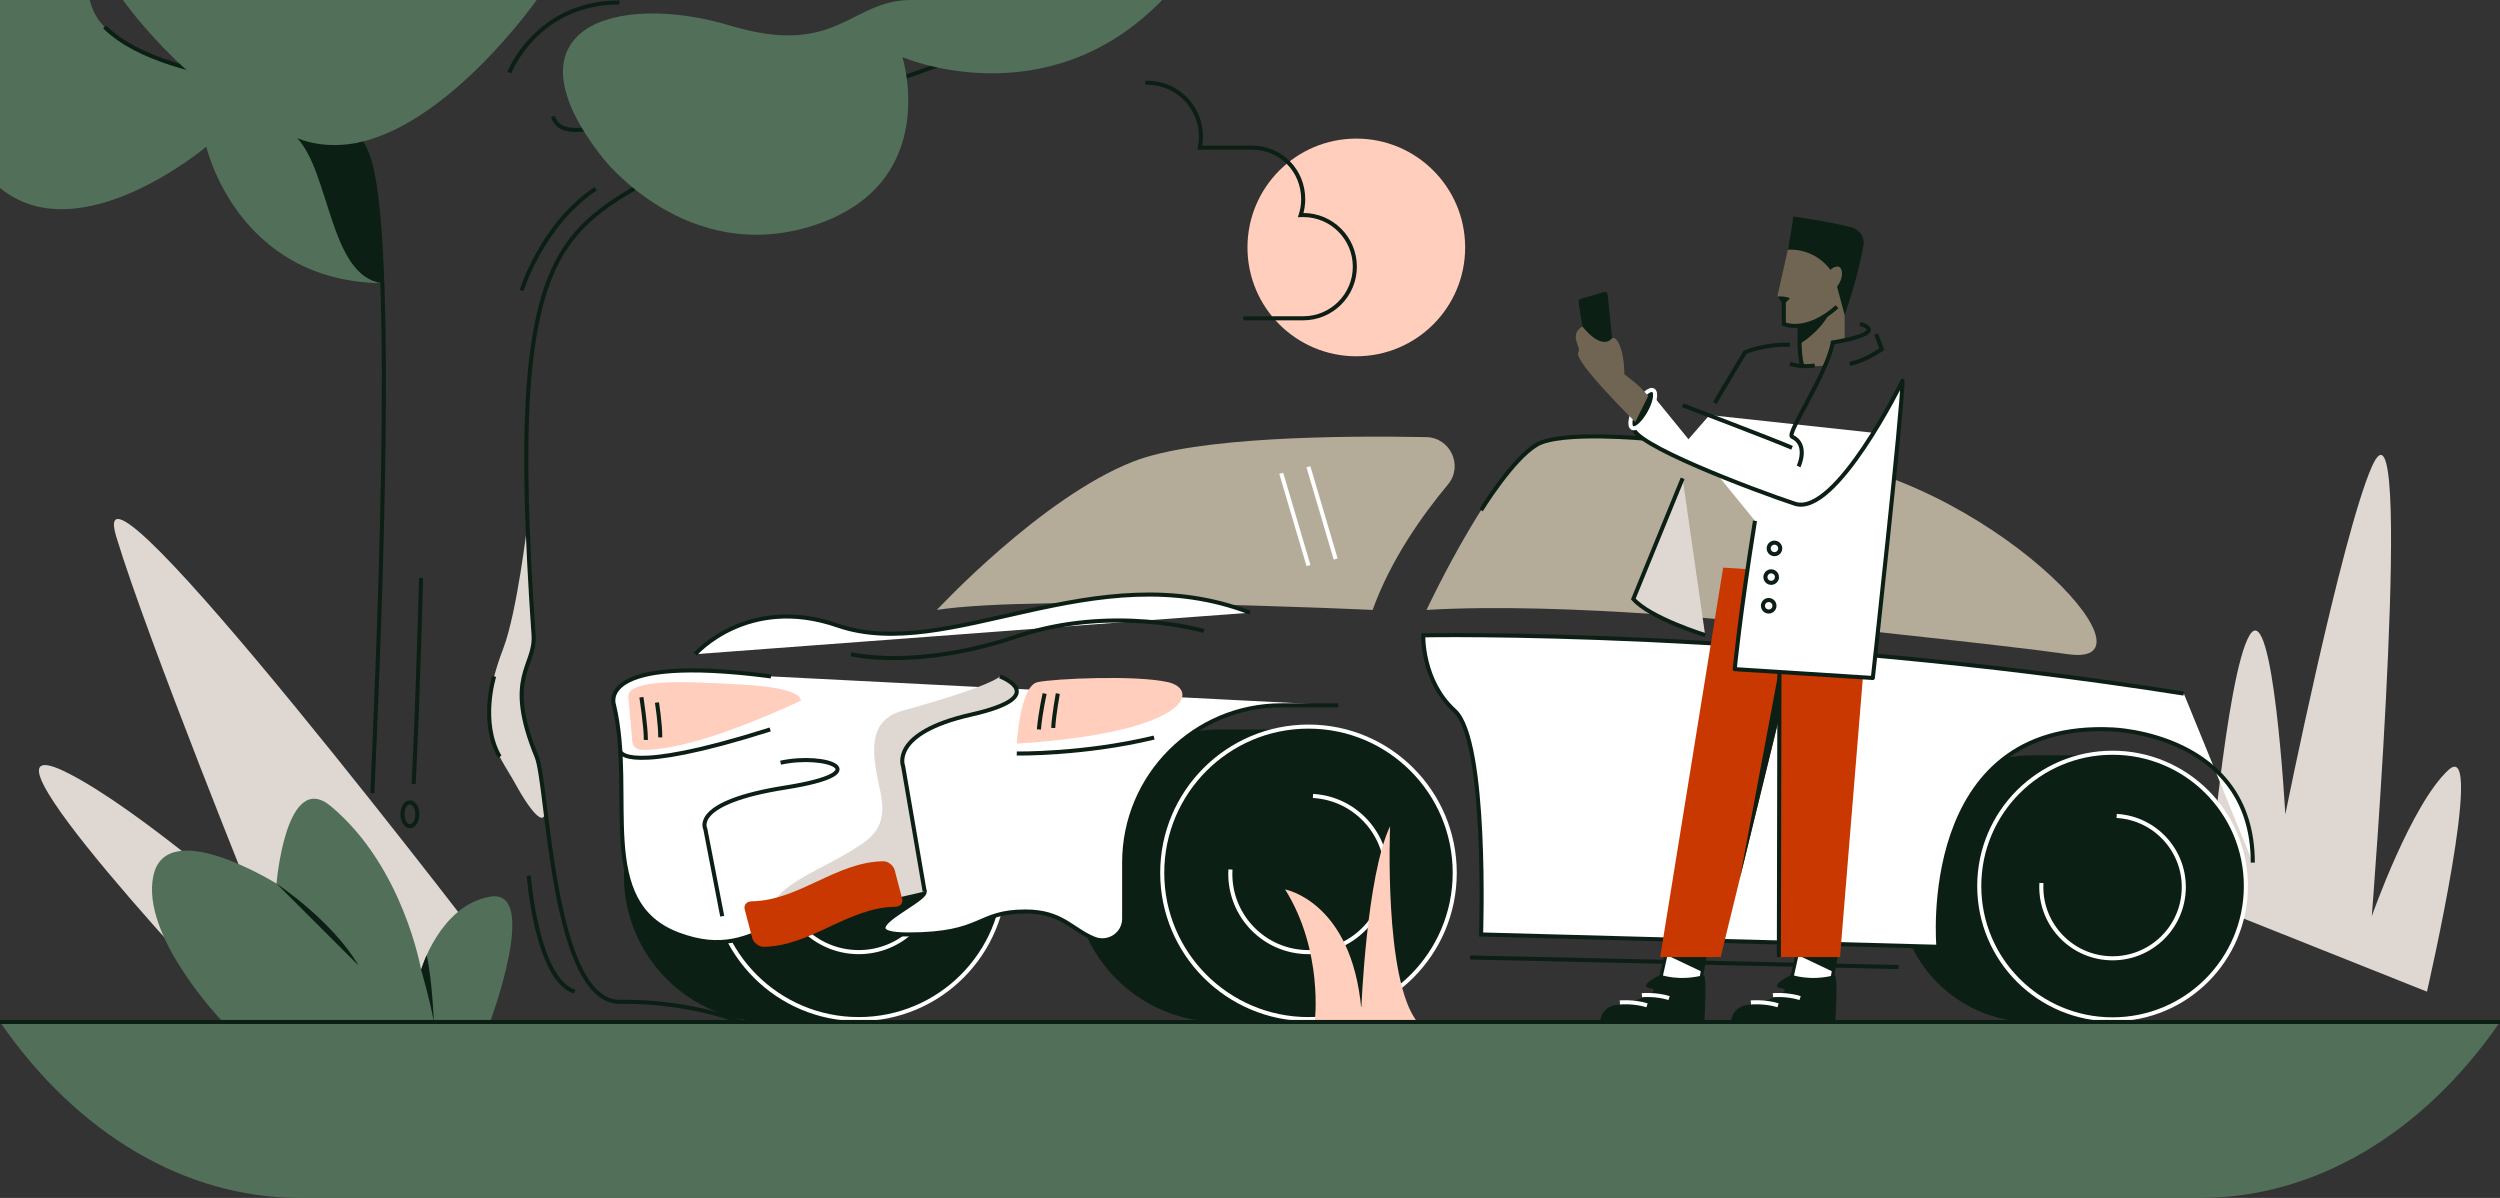
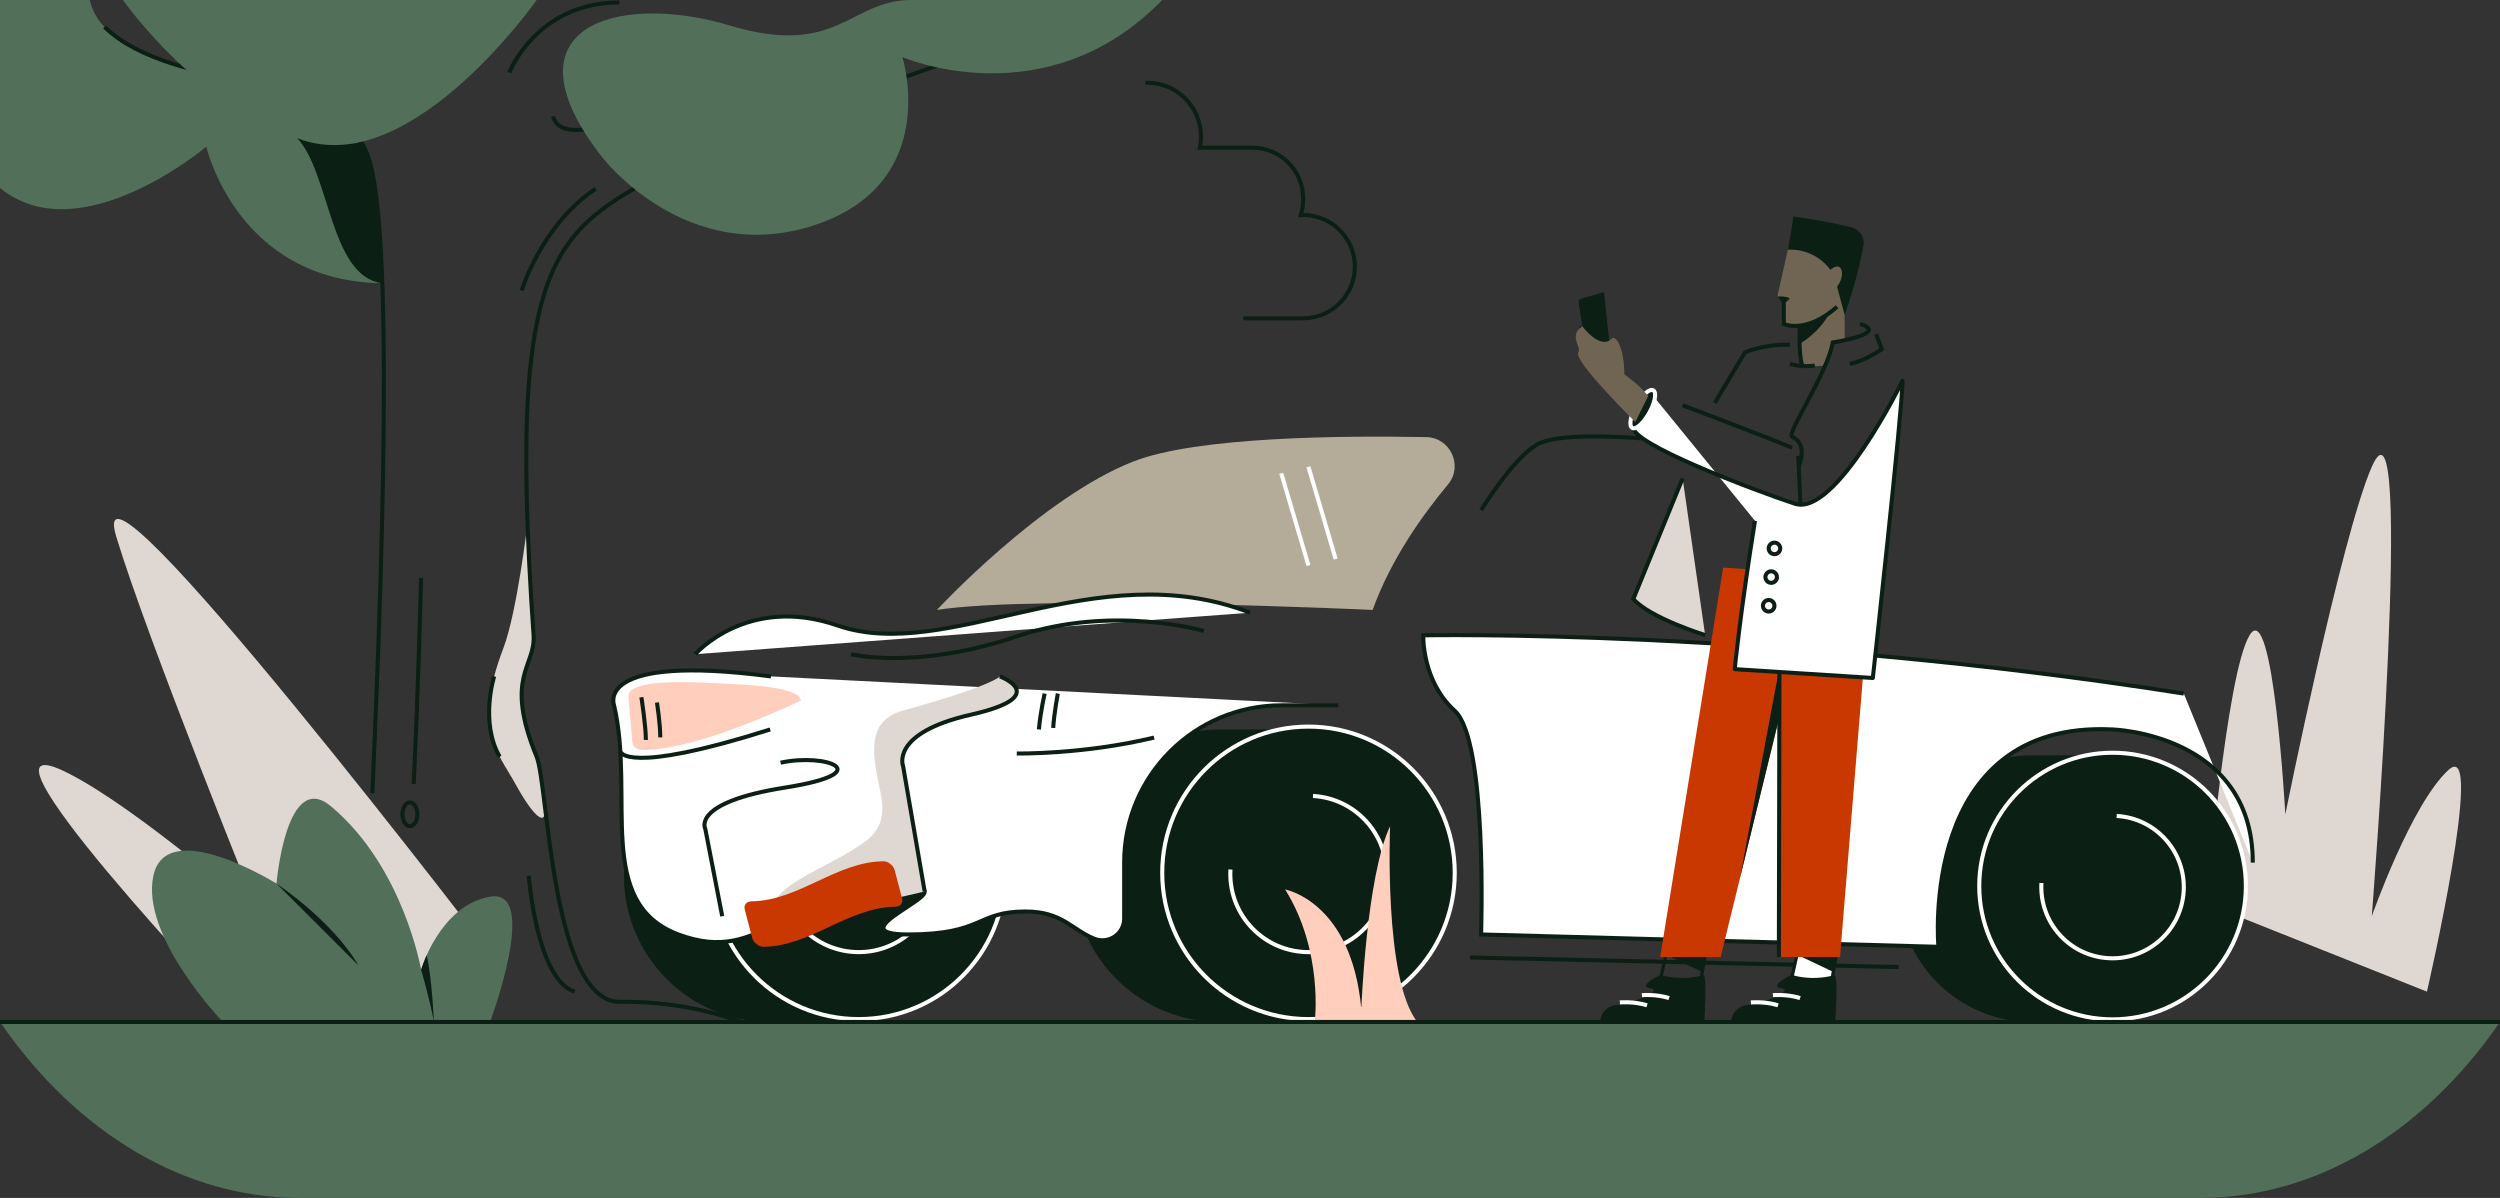
<svg xmlns="http://www.w3.org/2000/svg" width="768" height="368" viewBox="0 0 768 368">
  <rect x="0" y="0" width="768" height="368" fill="#333333" stroke="none" />
  <g fill="none" fill-rule="evenodd">
    <g>
      <g>
        <g>
          <g>
            <path fill="#DFD8D2" d="M162.049 160.752s-3.203 27.347-7.423 38.394c-9.527 24.943-1.586 31.995 3.712 41.684 5.297 9.688 10.785 15.734 8.652 3.686-2.132-12.048-1.921-10.47-4.336-17.995-6.597-20.564 1.708-22.711 1.248-28.861-.59-7.897-1.853-36.908-1.853-36.908" transform="translate(0, -372) translate(-0, 168) translate(0, 204) translate(0, -0)" />
            <path fill="#527059" d="M10.702 0H0v57.73c24.483 20.126 63.375-12.666 63.375-12.666s9.438 41.297 53.88 41.931c0 0 .111-39.254-8.276-46.156-8.387-6.903-6.383-9.086-38.737-16.735C37.89 16.456 29.828 9.236 27.562 0h-16.86z" transform="translate(0, -372) translate(-0, 168) translate(0, 204) translate(0, -0)" />
            <path fill="#B4AB99" d="M287.812 187.368s32.113-34.616 60.435-45.63c19.471-7.572 63.981-7.955 89.899-7.455 7.433.143 11.434 8.841 6.67 14.55-7.954 9.527-17.62 23.185-23.141 38.535 0 0-103.343-4.783-133.863 0" transform="translate(0, -372) translate(-0, 168) translate(0, 204) translate(0, -0)" />
            <path fill="#527059" d="M768 313.947C744.278 348.407 710.93 368 675.994 368H92.006C57.071 368 23.722 348.408 0 313.947h768z" transform="translate(0, -372) translate(-0, 168) translate(0, 204) translate(0, -0)" />
            <path fill="#0B1F15" d="M401.965 224.089H374.76c-24.814 0-44.93 20.115-44.93 44.929 0 24.814 20.116 44.929 44.93 44.929h27.205v-89.858z" transform="translate(0, -372) translate(-0, 168) translate(0, 204) translate(0, -0)" />
            <path fill="#0B1F15" d="M446.894 268.14c0 24.814-20.115 44.93-44.93 44.93-24.813 0-44.928-20.116-44.928-44.93s20.115-44.929 44.928-44.929c24.815 0 44.93 20.115 44.93 44.93" transform="translate(0, -372) translate(-0, 168) translate(0, 204) translate(0, -0)" />
            <path stroke="#FFF" stroke-width="1.25" d="M446.894 268.14c0 24.814-20.115 44.93-44.93 44.93-24.813 0-44.928-20.116-44.928-44.93s20.115-44.929 44.928-44.929c24.815 0 44.93 20.115 44.93 44.93z" transform="translate(0, -372) translate(-0, 168) translate(0, 204) translate(0, -0)" />
            <path stroke="#FFF" stroke-width="1.25" d="M403.342 244.516c13.237.76 23.352 12.108 22.59 25.346-.76 13.237-12.108 23.35-25.345 22.59-13.237-.761-23.351-12.11-22.591-25.346" transform="translate(0, -372) translate(-0, 168) translate(0, 204) translate(0, -0)" />
            <path fill="#0B1F15" d="M263.803 224.089h-27.204c-24.814 0-44.93 20.115-44.93 44.929 0 24.814 20.116 44.929 44.93 44.929h27.204v-89.858z" transform="translate(0, -372) translate(-0, 168) translate(0, 204) translate(0, -0)" />
            <path fill="#0B1F15" d="M308.732 268.14c0 24.814-20.116 44.93-44.93 44.93-24.813 0-44.928-20.116-44.928-44.93s20.115-44.929 44.928-44.929c24.814 0 44.93 20.115 44.93 44.93" transform="translate(0, -372) translate(-0, 168) translate(0, 204) translate(0, -0)" />
            <path stroke="#FFF" stroke-width="1.25" d="M308.732 268.14c0 24.814-20.116 44.93-44.93 44.93-24.813 0-44.928-20.116-44.928-44.93s20.115-44.929 44.928-44.929c24.814 0 44.93 20.115 44.93 44.93z" transform="translate(0, -372) translate(-0, 168) translate(0, 204) translate(0, -0)" />
            <path stroke="#FFF" stroke-width="1.25" d="M265.18 244.516c13.238.76 23.353 12.108 22.59 25.346-.76 13.237-12.108 23.35-25.344 22.59-13.237-.761-23.351-12.11-22.591-25.346" transform="translate(0, -372) translate(-0, 168) translate(0, 204) translate(0, -0)" />
            <g>
              <path fill="#FFF" d="M222.727 10.718h-17.48c-26.682 0-48.312 21.629-48.312 48.31v17.224c0 4.775-4.859 7.953-9.273 6.135-6.913-2.846-9.828-8.33-21.055-8.33-15.164 0-12.719 7.055-36.017 7.055-23.298 0 15.695-13.814 2.14-14.076-41.34-.8-46.074 24.024-72.733 14.076C-5.866 71.46 6.752 38.559.232 10.718c0 0-6.417-16.026 48.21-8.884" transform="translate(0, -372) translate(-0, 168) translate(0, 204) translate(0, -0) translate(188.406, 205.957)" />
              <path stroke="#0B1F15" stroke-width="1.25" d="M222.727 10.718h-17.48c-26.682 0-48.312 21.629-48.312 48.31v17.224c0 4.775-4.859 7.953-9.273 6.135-6.913-2.846-9.828-8.33-21.055-8.33-15.164 0-12.719 7.055-36.017 7.055-23.298 0 15.695-13.814 2.14-14.076-41.34-.8-46.074 24.024-72.733 14.076C-5.866 71.46 6.752 38.559.232 10.718c0 0-6.417-16.026 48.21-8.884" transform="translate(0, -372) translate(-0, 168) translate(0, 204) translate(0, -0) translate(188.406, 205.957)" />
            </g>
            <path fill="#DFD8D2" d="M678.043 277.718s5.786-70.723 13.049-82.61c7.262-11.888 10.956 55.048 10.956 55.048s17.258-85.596 26.566-106.758c13.315-30.27 0 138.068 0 138.068s12.105-34.505 23.603-44.979c11.499-10.474-6.657 68.144-6.657 68.144" transform="translate(0, -372) translate(-0, 168) translate(0, 204) translate(0, -0)" />
            <path fill="#0B1F15" d="M648.98 232.039h-24.798c-22.619 0-40.955 18.336-40.955 40.954 0 22.618 18.337 40.954 40.955 40.954h24.798v-81.908z" transform="translate(0, -372) translate(-0, 168) translate(0, 204) translate(0, -0)" />
            <path fill="#0B1F15" d="M689.934 272.193c0 22.618-18.336 40.954-40.954 40.954-22.618 0-40.954-18.336-40.954-40.954 0-22.618 18.336-40.954 40.954-40.954 22.618 0 40.954 18.336 40.954 40.954" transform="translate(0, -372) translate(-0, 168) translate(0, 204) translate(0, -0)" />
            <path stroke="#FFF" stroke-width="1.25" d="M689.934 272.193c0 22.618-18.336 40.954-40.954 40.954-22.618 0-40.954-18.336-40.954-40.954 0-22.618 18.336-40.954 40.954-40.954 22.618 0 40.954 18.336 40.954 40.954z" transform="translate(0, -372) translate(-0, 168) translate(0, 204) translate(0, -0)" />
            <path stroke="#FFF" stroke-width="1.25" d="M650.235 250.659c12.065.694 21.285 11.037 20.591 23.103-.694 12.066-11.037 21.285-23.103 20.592-12.066-.694-21.285-11.037-20.592-23.103" transform="translate(0, -372) translate(-0, 168) translate(0, 204) translate(0, -0)" />
            <path stroke="#0B1F15" stroke-width="1.25" d="M221.865 281.466l-5.2-26.823s-4.56-8.114 24.598-12.714c29.161-4.6 12.232-10.66-1.468-7.63M190.564 230.844s1.104 7.48 46.034-6.755" transform="translate(0, -372) translate(-0, 168) translate(0, 204) translate(0, -0)" />
            <path fill="#FFCEBC" d="M245.948 215.273s1.69-3.886-18.212-4.991c-17.832-.99-28.292-1.331-33.324 1.412-.964.525-1.483 1.61-1.375 2.703.303 3.079.945 9.783 1.166 13.31.09 1.432 1.232 2.564 2.665 2.632 5.203.244 19.03-1.13 49.08-15.066" transform="translate(0, -372) translate(-0, 168) translate(0, 204) translate(0, -0)" />
            <path stroke="#0B1F15" stroke-width="1.25" d="M197.034 214.196s1.412 9.06 1.37 13.12M201.81 215.823s1.059 6.64 1.017 10.698" transform="translate(0, -372) translate(-0, 168) translate(0, 204) translate(0, -0)" />
-             <path fill="#FFCEBC" d="M312.35 228.448s.999-17.765 6.394-18.89c5.394-1.125 30.31-2.214 40.07 0 9.762 2.215 7.084 15.406-46.463 18.89" transform="translate(0, -372) translate(-0, 168) translate(0, 204) translate(0, -0)" />
            <path stroke="#0B1F15" stroke-width="1.25" d="M312.35 231.477s20.566.338 42.189-4.899M320.922 213.064s-1.281 5.512-1.775 11.025M324.959 213.064s-1.208 6.543-1.413 10.564" transform="translate(0, -372) translate(-0, 168) translate(0, 204) translate(0, -0)" />
            <path fill="#DFD8D2" d="M284.06 273.868l-6.618-38.45s-4.2-10.207 20.9-15.888c25.099-5.68 8.816-11.739 8.816-11.739s-1.829 2.762-29.942 10.555c-10.192 2.826-9.248 12.017-7.827 19.754 1.34 7.295 4.495 14.797-4.226 20.885-13.506 9.43-31.382 13.146-28.565 25.798" transform="translate(0, -372) translate(-0, 168) translate(0, 204) translate(0, -0)" />
            <path stroke="#0B1F15" stroke-width="1.25" d="M284.06 273.868l-6.618-38.45s-4.2-10.207 20.9-15.888c25.099-5.68 8.816-11.739 8.816-11.739" transform="translate(0, -372) translate(-0, 168) translate(0, 204) translate(0, -0)" />
            <path fill="#C93800" d="M274.974 278.559c-14.472.22-25.89 12.083-40.361 12.302-1.553.027-3.163-1.293-3.545-2.751l-2.282-8.702c-.383-1.461.607-2.506 2.159-2.531 14.47-.22 25.889-12.083 40.36-12.302 1.553-.029 3.164 1.294 3.546 2.751.76 2.9 1.52 5.801 2.282 8.702.384 1.465-.607 2.505-2.16 2.531" transform="translate(0, -372) translate(-0, 168) translate(0, 204) translate(0, -0)" />
            <g>
              <path fill="#FFF" d="M0 18.319S16.047-.076 43.708 9.503c34.095 11.807 79.086-22.348 126.71-3.933" transform="translate(0, -372) translate(-0, 168) translate(0, 204) translate(0, -0) translate(213.582, 182.648)" />
              <path stroke="#0B1F15" stroke-width="1.25" d="M0 18.319S16.047-.076 43.708 9.503c34.095 11.807 79.086-22.348 126.71-3.933" transform="translate(0, -372) translate(-0, 168) translate(0, 204) translate(0, -0) translate(213.582, 182.648)" />
            </g>
            <path stroke="#0B1F15" stroke-width="1.25" d="M261.447 200.967s19.817 4.99 50.903-5.464c29.523-9.929 57.462-1.665 57.462-1.665" transform="translate(0, -372) translate(-0, 168) translate(0, 204) translate(0, -0)" />
-             <path fill="#B4AB99" d="M438.226 187.368s22.29-47.535 36.288-51.887c14-4.352 69.79 3.306 69.79 3.306l.092 53.021s-62.554-7.022-106.17-4.44M552.432 140.02l2.296 51.788s61.488 6.41 80.562 9.16c30.823 4.443-24.955-55.164-82.858-60.947" transform="translate(0, -372) translate(-0, 168) translate(0, 204) translate(0, -0)" />
            <path stroke="#0B1F15" stroke-width="1.25" d="M454.986 156.73s9.635-15.73 17.117-20.13c7.482-4.398 34.46-1.736 34.46-1.736" transform="translate(0, -372) translate(-0, 168) translate(0, 204) translate(0, -0)" />
            <g>
              <path fill="#FFF" d="M233.641 17.956C106.442-2.064.003.066.003.066s-.464 14.02 9.668 23.172c10.132 9.153 8.093 68.723 8.093 68.723l140.5 3.793s-6.312-69.75 53.493-66.773c0 0 43.077 1.294 43.077 40.894" transform="translate(0, -372) translate(-0, 168) translate(0, 204) translate(0, -0) translate(437.222, 195.107)" />
              <path stroke="#0B1F15" stroke-width="1.25" d="M233.641 17.956C106.442-2.064.003.066.003.066s-.464 14.02 9.668 23.172c10.132 9.153 8.093 68.723 8.093 68.723l140.5 3.793s-6.312-69.75 53.493-66.773c0 0 43.077 1.294 43.077 40.894" transform="translate(0, -372) translate(-0, 168) translate(0, 204) translate(0, -0) translate(437.222, 195.107)" />
            </g>
            <g>
              <path fill="#FFF" d="M0 0l2.296 51.787s4.454 3.976 4.454 9.16v80.498" transform="translate(0, -372) translate(-0, 168) translate(0, 204) translate(0, -0) translate(552.432, 140.021)" />
              <path stroke="#0B1F15" stroke-width="1.25" d="M0 0l2.296 51.787s4.454 3.976 4.454 9.16v80.498" transform="translate(0, -372) translate(-0, 168) translate(0, 204) translate(0, -0) translate(552.432, 140.021)" />
            </g>
            <g>
              <path fill="#FFF" d="M0 0L131.631 2.948" transform="translate(0, -372) translate(-0, 168) translate(0, 204) translate(0, -0) translate(451.597, 294.139)" />
              <path stroke="#0B1F15" stroke-width="1.25" d="M0 0L131.631 2.948" transform="translate(0, -372) translate(-0, 168) translate(0, 204) translate(0, -0) translate(451.597, 294.139)" />
            </g>
            <path stroke="#FFF" stroke-width="1.25" d="M393.603 145.398L401.964 173.73M401.952 143.398L410.314 171.73" transform="translate(0, -372) translate(-0, 168) translate(0, 204) translate(0, -0)" />
            <path stroke="#0B1F15" stroke-width="1.25" d="M114.386 243.689c1.51-35.478 7.555-164.45-.75-193.888-8.303-29.44-59.632-20.381-81.522-41.516M169.864 35.764c3.022 10.048 24.124-.718 43.718-5.024 19.593-4.306 47.865-12.1 47.865-12.1M129.36 177.536s-.946 36.66-2.288 63.294M227.736 313.947s-16.096-6.533-37.172-6.18c-21.076.354-22.122-66.571-25.707-75.3-10.136-24.676-.273-27.601-.944-37.36-4.323-62.83-3.018-99.314 9.473-118.51 10.706-16.451 31.174-27.455 132.831-62.89" transform="translate(0, -372) translate(-0, 168) translate(0, 204) translate(0, -0)" />
            <path fill="#527059" d="M185.166 48.511s25.811 33.554 65.043 20.65c39.233-12.907 27.007-51.623 27.007-51.623S321.385 36.665 357.035 0h-77.111c-18.782 0-22.634 17.755-55.506 7.893-35.032-10.51-70.91.391-39.252 40.618" transform="translate(0, -372) translate(-0, 168) translate(0, 204) translate(0, -0)" />
            <path stroke="#0B1F15" stroke-width="1.25" d="M162.43 269.018s2.428 32.013 14.118 35.613M128.217 250.156c0 2.021-1.024 3.66-2.288 3.66-1.264 0-2.288-1.639-2.288-3.66s1.024-3.66 2.288-3.66c1.264 0 2.288 1.639 2.288 3.66z" transform="translate(0, -372) translate(-0, 168) translate(0, 204) translate(0, -0)" />
            <path fill="#527059" d="M37.785 0s23.841 34.318 56.986 43.498C127.916 52.677 164.857 0 164.857 0H37.785z" transform="translate(0, -372) translate(-0, 168) translate(0, 204) translate(0, -0)" />
            <path fill="#0B1F15" d="M110.945 43.587s-10.059 2.826-19.678-1.166c10.054 10.511 10.054 42.353 25.987 44.574 0 0 .156-35.078-6.309-43.408" transform="translate(0, -372) translate(-0, 168) translate(0, 204) translate(0, -0)" />
            <path stroke="#0B1F15" stroke-width="1.25" d="M156.452 22.286S164.857.754 190.265.754" transform="translate(0, -372) translate(-0, 168) translate(0, 204) translate(0, -0)" />
            <path fill="#DFD8D2" d="M73.981 313.538s16.637-25.064 44.448-14.143c36.02 14.143 36.02-1.478 36.02-1.478S24.321 127.212 35.713 164.859c9.615 31.77 43.79 116.167 43.79 116.167s-36.359-32.107-58.368-43.403c-37.69-19.345 52.846 75.915 52.846 75.915" transform="translate(0, -372) translate(-0, 168) translate(0, 204) translate(0, -0)" />
            <path fill="#527059" d="M68.483 313.947s-25.38-26.268-21.364-44.93c4.016-18.66 37.821 2.426 37.821 2.426s2.93-35.295 16.734-23.752c22.271 18.62 27.686 50.193 27.686 50.193s5.784-19.747 21.18-22.425c15.396-2.677 0 38.488 0 38.488H68.483z" transform="translate(0, -372) translate(-0, 168) translate(0, 204) translate(0, -0)" />
            <path fill="#0B1F15" d="M129.36 297.884s2.678 9.085 3.927 16.063c0 0-.49-12.885-2.21-20.512 0 0-.726 1.506-1.717 4.449M84.94 271.443s17.087 11.279 25.218 25.179" transform="translate(0, -372) translate(-0, 168) translate(0, 204) translate(0, -0)" />
            <path fill="#FFCEBC" d="M403.896 313.947s2.751-21.793-9.113-40.71c0 0 20.417 3.663 23.41 36.71 0 0 1.576-40.953 8.846-56.131 0 0-2 47.107 8.36 60.13" transform="translate(0, -372) translate(-0, 168) translate(0, 204) translate(0, -0)" />
            <path stroke="#0B1F15" stroke-width="1.25" d="M0 313.947L768 313.947M160.254 89.251s6.154-20.212 22.73-31.275" transform="translate(0, -372) translate(-0, 168) translate(0, 204) translate(0, -0)" />
-             <path fill="#FFCEBC" d="M450.095 76.013c0 18.466-14.97 33.436-33.436 33.436s-33.436-14.97-33.436-33.436 14.97-33.436 33.436-33.436 33.436 14.97 33.436 33.436" transform="translate(0, -372) translate(-0, 168) translate(0, 204) translate(0, -0)" />
            <path stroke="#0B1F15" stroke-linecap="round" stroke-width="1.25" d="M382.496 97.78h17.847c8.76 0 15.861-7.102 15.861-15.862s-7.102-15.86-15.86-15.86c-.257 0-.51.007-.764.018.493-1.532.763-3.166.763-4.863 0-8.76-6.765-15.86-15.86-15.86h-15.895c.23-1.097.35-2.233.35-3.397 0-9.14-7.41-16.552-16.55-16.552" transform="translate(0, -372) translate(-0, 168) translate(0, 204) translate(0, -0)" />
            <path stroke="#0B1F15" stroke-width="1.25" d="M151.81 207.79s-4.45 13.998 1.696 24.678M527.837 210.743s12.458 7.993 24.595 2.321" transform="translate(0, -372) translate(-0, 168) translate(0, 204) translate(0, -0)" />
            <g>
-               <path fill="#FFF" d="M41.087 61.006l-7.605 8.735.78 5.582L66.45 88.336c3.796 1.563 7.7.158 11.713-4.214 4.012-4.373 8.46-10.26 13.342-17.66l-50.418-5.456zM28.258 224.362L25.074 238.553 37.719 238.553 39.815 226.765z" transform="translate(0, -372) translate(-0, 168) translate(0, 204) translate(0, -0) translate(484.069, 66.5)" />
              <path stroke="#0B1F15" d="M28.258 224.362L25.074 238.553 37.719 238.553 39.815 226.765z" transform="translate(0, -372) translate(-0, 168) translate(0, 204) translate(0, -0) translate(484.069, 66.5)" />
              <path fill="#0B1F15" d="M27.633 226.741L38.871 232.072 39.815 226.764zM26.075 232.953s5.546 2.108 13.156.126c1.243-.095.248 14.368.248 14.368H7.547c0-.187.008-.373.027-.557.259-2.653 2.604-4.62 5.269-4.711 4.105-.14 14.026-4.513 10.324-5-4.747-.624 2.908-4.226 2.908-4.226" transform="translate(0, -372) translate(-0, 168) translate(0, 204) translate(0, -0) translate(484.069, 66.5)" />
              <path stroke="#FFF" stroke-width="1.25" d="M13.552 241.45s4.314-.394 8.35.886M20.328 239.222s4.314-.394 8.349.886" transform="translate(0, -372) translate(-0, 168) translate(0, 204) translate(0, -0) translate(484.069, 66.5)" />
              <path fill="#FFF" d="M68.508 224.362L65.324 238.553 77.969 238.553 80.064 226.765z" transform="translate(0, -372) translate(-0, 168) translate(0, 204) translate(0, -0) translate(484.069, 66.5)" />
              <path stroke="#0B1F15" d="M68.508 224.362L65.324 238.553 77.969 238.553 80.064 226.765z" transform="translate(0, -372) translate(-0, 168) translate(0, 204) translate(0, -0) translate(484.069, 66.5)" />
              <path fill="#0B1F15" d="M67.883 226.741L79.12 232.072 80.064 226.764zM66.325 232.953s5.545 2.108 13.156.126c1.242-.095.247 14.368.247 14.368H47.796c0-.187.009-.373.027-.557.259-2.653 2.605-4.62 5.269-4.711 4.106-.14 14.026-4.513 10.325-5-4.747-.624 2.908-4.226 2.908-4.226" transform="translate(0, -372) translate(-0, 168) translate(0, 204) translate(0, -0) translate(484.069, 66.5)" />
              <path stroke="#FFF" stroke-width="1.25" d="M53.802 241.45s4.314-.394 8.35.886M60.577 239.222s4.314-.394 8.35.886" transform="translate(0, -372) translate(-0, 168) translate(0, 204) translate(0, -0) translate(484.069, 66.5)" />
              <path fill="#C93800" d="M25.933 227.52L44.513 227.52 62.4 154.346 62.4 227.52 81.182 227.52 90.735 110.779 45.287 107.868z" transform="translate(0, -372) translate(-0, 168) translate(0, 204) translate(0, -0) translate(484.069, 66.5)" />
              <g>
                <path fill="#706553" d="M3.624 8.426L0 24.573l1.985 1.776v6.69s2.442.985 4.912.49c-.052 3.877.814 12.448.814 12.448s5.609.134 6.847-.241c0 0 1.963-4.952 2.205-6.965 0 0 2.93-.1 3.912-.807V21.34l.328-8.553-17.38-4.36z" transform="translate(0, -372) translate(-0, 168) translate(0, 204) translate(0, -0) translate(484.069, 66.5) translate(61.931, 0)" />
                <path fill="#0B1F15" d="M20.673 30.272s4.115-11.345 5.792-21.539c.43-2.61-1.4-4.8-3.96-5.464C15.84 1.54 4.847 0 4.847 0s.102 1.184-1.625 10.221c0 0 7.703-.931 13.121 6.194 0 0 .851-1.037 2.208-1.037 1.357 0 2.18 3.05-.214 6.158M6.897 33.53v5.598s5.965-3.36 9.221-9.576c0 0-5.076 4.21-9.221 3.977" transform="translate(0, -372) translate(-0, 168) translate(0, 204) translate(0, -0) translate(484.069, 66.5) translate(61.931, 0)" />
                <path stroke="#0B1F15" stroke-width="1.25" d="M18.337 27.743C8.81 36.226 1.984 33.038 1.984 33.038V26.35M6.897 33.53s-.485 9.022.814 12.447" transform="translate(0, -372) translate(-0, 168) translate(0, 204) translate(0, -0) translate(484.069, 66.5) translate(61.931, 0)" />
                <path fill="#0B1F15" d="M0 24.583s2.63-.188 3.876.586l-1.938 1.865L0 24.584z" transform="translate(0, -372) translate(-0, 168) translate(0, 204) translate(0, -0) translate(484.069, 66.5) translate(61.931, 0)" />
              </g>
              <g>
-                 <path fill="#FFF" d="M0.589 0L0.411 91.065" transform="translate(0, -372) translate(-0, 168) translate(0, 204) translate(0, -0) translate(484.069, 66.5) translate(61.988, 136.455)" />
                <path stroke="#0B1F15" stroke-width="1.25" d="M0.589 0L0.411 91.065" transform="translate(0, -372) translate(-0, 168) translate(0, 204) translate(0, -0) translate(484.069, 66.5) translate(61.988, 136.455)" />
              </g>
              <path fill="#0B1F15" d="M62.577 138.539L50.433 203.299 62.4 154.346z" transform="translate(0, -372) translate(-0, 168) translate(0, 204) translate(0, -0) translate(484.069, 66.5)" />
              <g>
                <path fill="#FFF" d="M5.907 4.389C7.057 6.586.036 14.101.036 14.101c-1.37 4.977 37.037 19.493 49.598 23.64C62.193 41.888 82.694 0 82.694 0c0 8.709-9.124 91.269-9.124 91.269l-42.427-2.716s1.599-16.699 6.224-45.566" transform="translate(0, -372) translate(-0, 168) translate(0, 204) translate(0, -0) translate(484.069, 66.5) translate(17.692, 50.506)" />
                <path stroke="#0B1F15" stroke-linejoin="round" stroke-width="1.25" d="M5.907 4.389C7.057 6.586.036 14.101.036 14.101c-1.37 4.977 37.037 19.493 49.598 23.64C62.193 41.888 82.694 0 82.694 0c0 8.709-9.124 91.269-9.124 91.269l-42.427-2.716s1.599-16.699 6.224-45.566" transform="translate(0, -372) translate(-0, 168) translate(0, 204) translate(0, -0) translate(484.069, 66.5) translate(17.692, 50.506)" />
              </g>
              <path fill="#0B1F15" d="M18.575 58.066c-1.778 3.193-2.318 6.284-1.206 6.904 1.112.619 3.455-1.468 5.233-4.661 1.779-3.193 2.319-6.284 1.206-6.904-1.112-.619-3.456 1.468-5.233 4.661" transform="translate(0, -372) translate(-0, 168) translate(0, 204) translate(0, -0) translate(484.069, 66.5)" />
              <path stroke="#FFF" stroke-width="1.25" d="M18.575 58.066c-1.778 3.193-2.318 6.284-1.206 6.904 1.112.619 3.455-1.468 5.233-4.661 1.779-3.193 2.319-6.284 1.206-6.904-1.112-.619-3.456 1.468-5.233 4.661z" transform="translate(0, -372) translate(-0, 168) translate(0, 204) translate(0, -0) translate(484.069, 66.5)" />
              <path stroke="#0B1F15" stroke-width="1.25" d="M32.836 57.988S60.315 68.392 66.45 71.06M61.044 119.59c0 .977-.792 1.769-1.77 1.769-.976 0-1.768-.792-1.768-1.769 0-.977.792-1.769 1.768-1.769.978 0 1.77.792 1.77 1.769zM61.808 110.78c0 .976-.793 1.768-1.77 1.768s-1.769-.792-1.769-1.769c0-.977.792-1.769 1.77-1.769.976 0 1.77.792 1.77 1.77zM62.813 101.968c0 .977-.792 1.77-1.77 1.77-.976 0-1.769-.793-1.769-1.77s.793-1.769 1.769-1.769c.978 0 1.77.792 1.77 1.77zM68.457 76.785s3.202-6.696-2.007-9.142c-1.844-.866 10.8-19.294 12.52-28.94 0 0 17.707-2.723 8.37-5.7" transform="translate(0, -372) translate(-0, 168) translate(0, 204) translate(0, -0) translate(484.069, 66.5)" />
              <g>
                <path fill="#DFD8D2" d="M22.062 48.16S5.026 42.868 0 37.052L15.145 0" transform="translate(0, -372) translate(-0, 168) translate(0, 204) translate(0, -0) translate(484.069, 66.5) translate(17.691, 80.448)" />
                <path stroke="#0B1F15" stroke-width="1.25" d="M22.062 48.16S5.026 42.868 0 37.052L15.145 0" transform="translate(0, -372) translate(-0, 168) translate(0, 204) translate(0, -0) translate(484.069, 66.5) translate(17.691, 80.448)" />
              </g>
              <path stroke="#0B1F15" stroke-width="1.25" d="M42.707 57.283L51.96 41.78s3.827-1.875 10.853-2.364h2.994M65.765 45.257s3.187 1.186 7.67.548M92.279 36.155l1.736 4.632s-5.383 3.728-9.833 4.47" transform="translate(0, -372) translate(-0, 168) translate(0, 204) translate(0, -0) translate(484.069, 66.5)" />
-               <path fill="#0B1F15" d="M2.145 34.404L.86 26.303c-.069-.439.208-.87.64-.995l7.2-2.079c.514-.149 1.028.192 1.083.72l1.646 15.83c.011.104.002.21-.024.312l-.557 2.127c-.099.379-.436.653-.825.672l-1.731.08-2.971.139c-.394.018-.742-.23-.851-.606l-2.303-7.997c-.008-.033-.016-.067-.022-.102" transform="translate(0, -372) translate(-0, 168) translate(0, 204) translate(0, -0) translate(484.069, 66.5)" />
+               <path fill="#0B1F15" d="M2.145 34.404L.86 26.303c-.069-.439.208-.87.64-.995l7.2-2.079l1.646 15.83c.011.104.002.21-.024.312l-.557 2.127c-.099.379-.436.653-.825.672l-1.731.08-2.971.139c-.394.018-.742-.23-.851-.606l-2.303-7.997c-.008-.033-.016-.067-.022-.102" transform="translate(0, -372) translate(-0, 168) translate(0, 204) translate(0, -0) translate(484.069, 66.5)" />
              <path fill="#706553" d="M18.296 63.14S-1 44.127.784 41.737c1.123-1.505-3.167-5.319 1.286-7.948 0 0 5.461 7.359 8.983 3.738 1.168-1.202 3.77 2.382 3.891 10.933 5.482 4.272 4.94 4.114 7.323 6.677" transform="translate(0, -372) translate(-0, 168) translate(0, 204) translate(0, -0) translate(484.069, 66.5)" />
            </g>
          </g>
        </g>
      </g>
    </g>
  </g>
</svg>